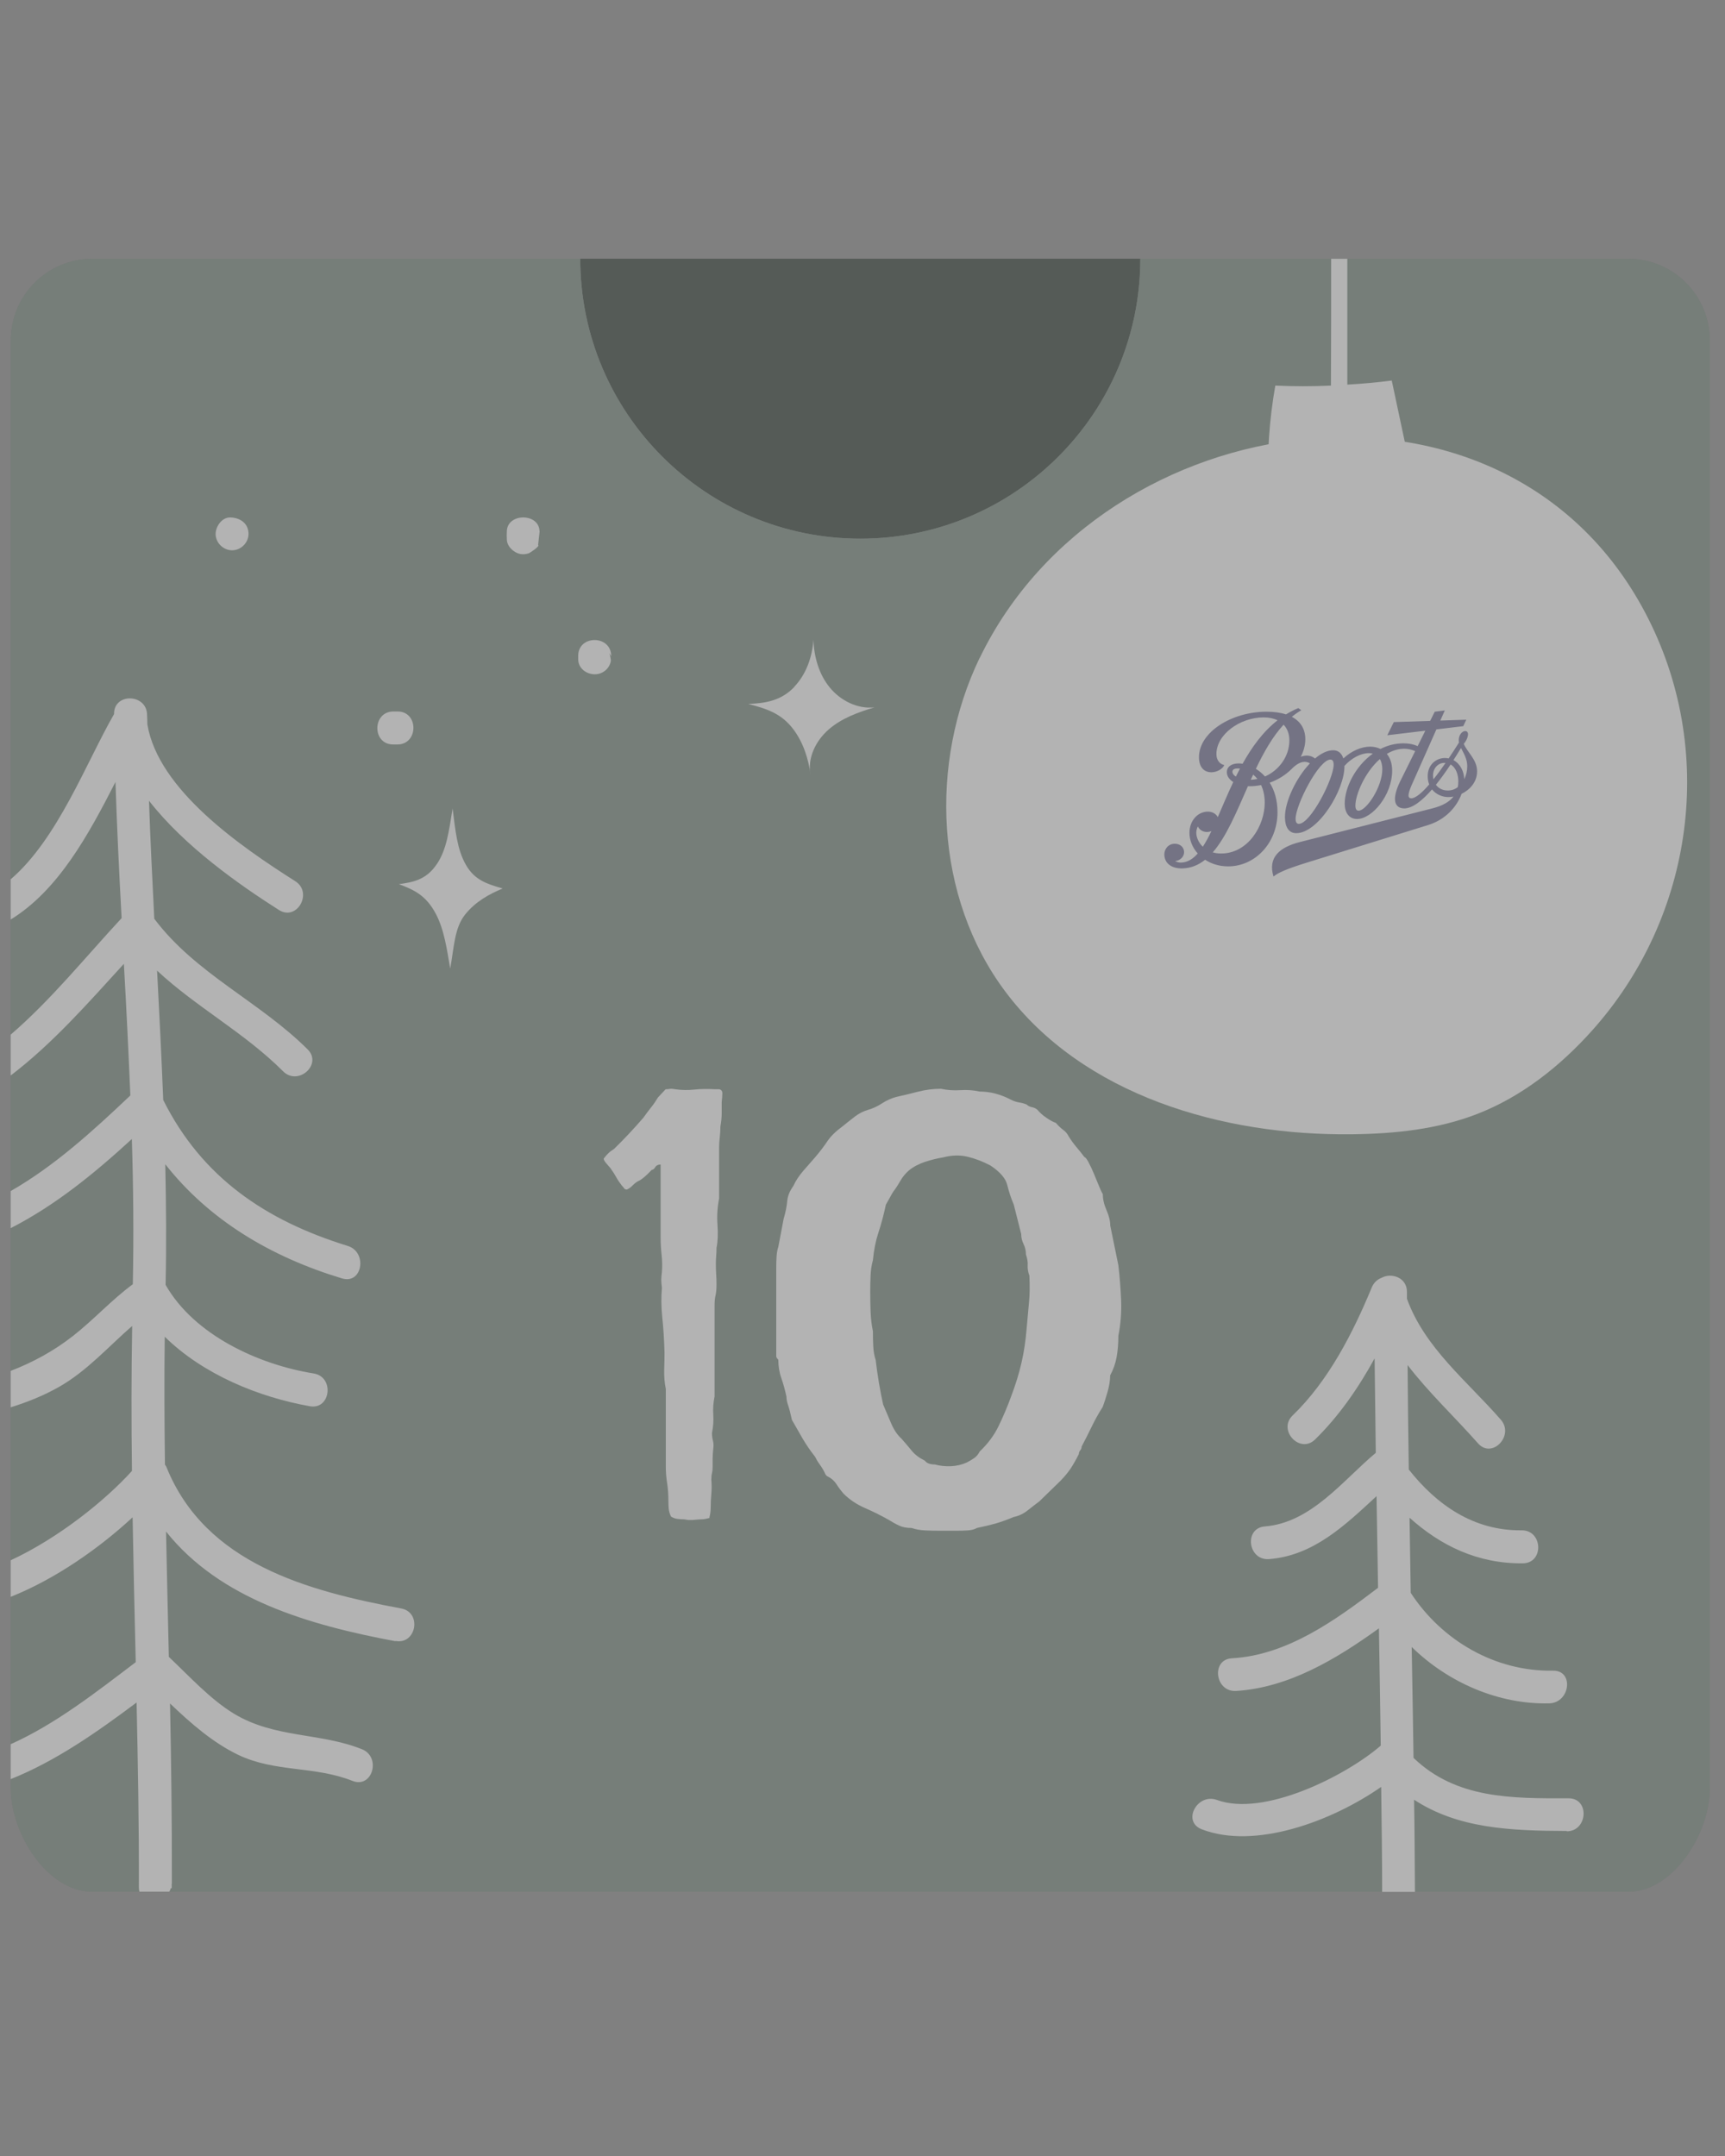
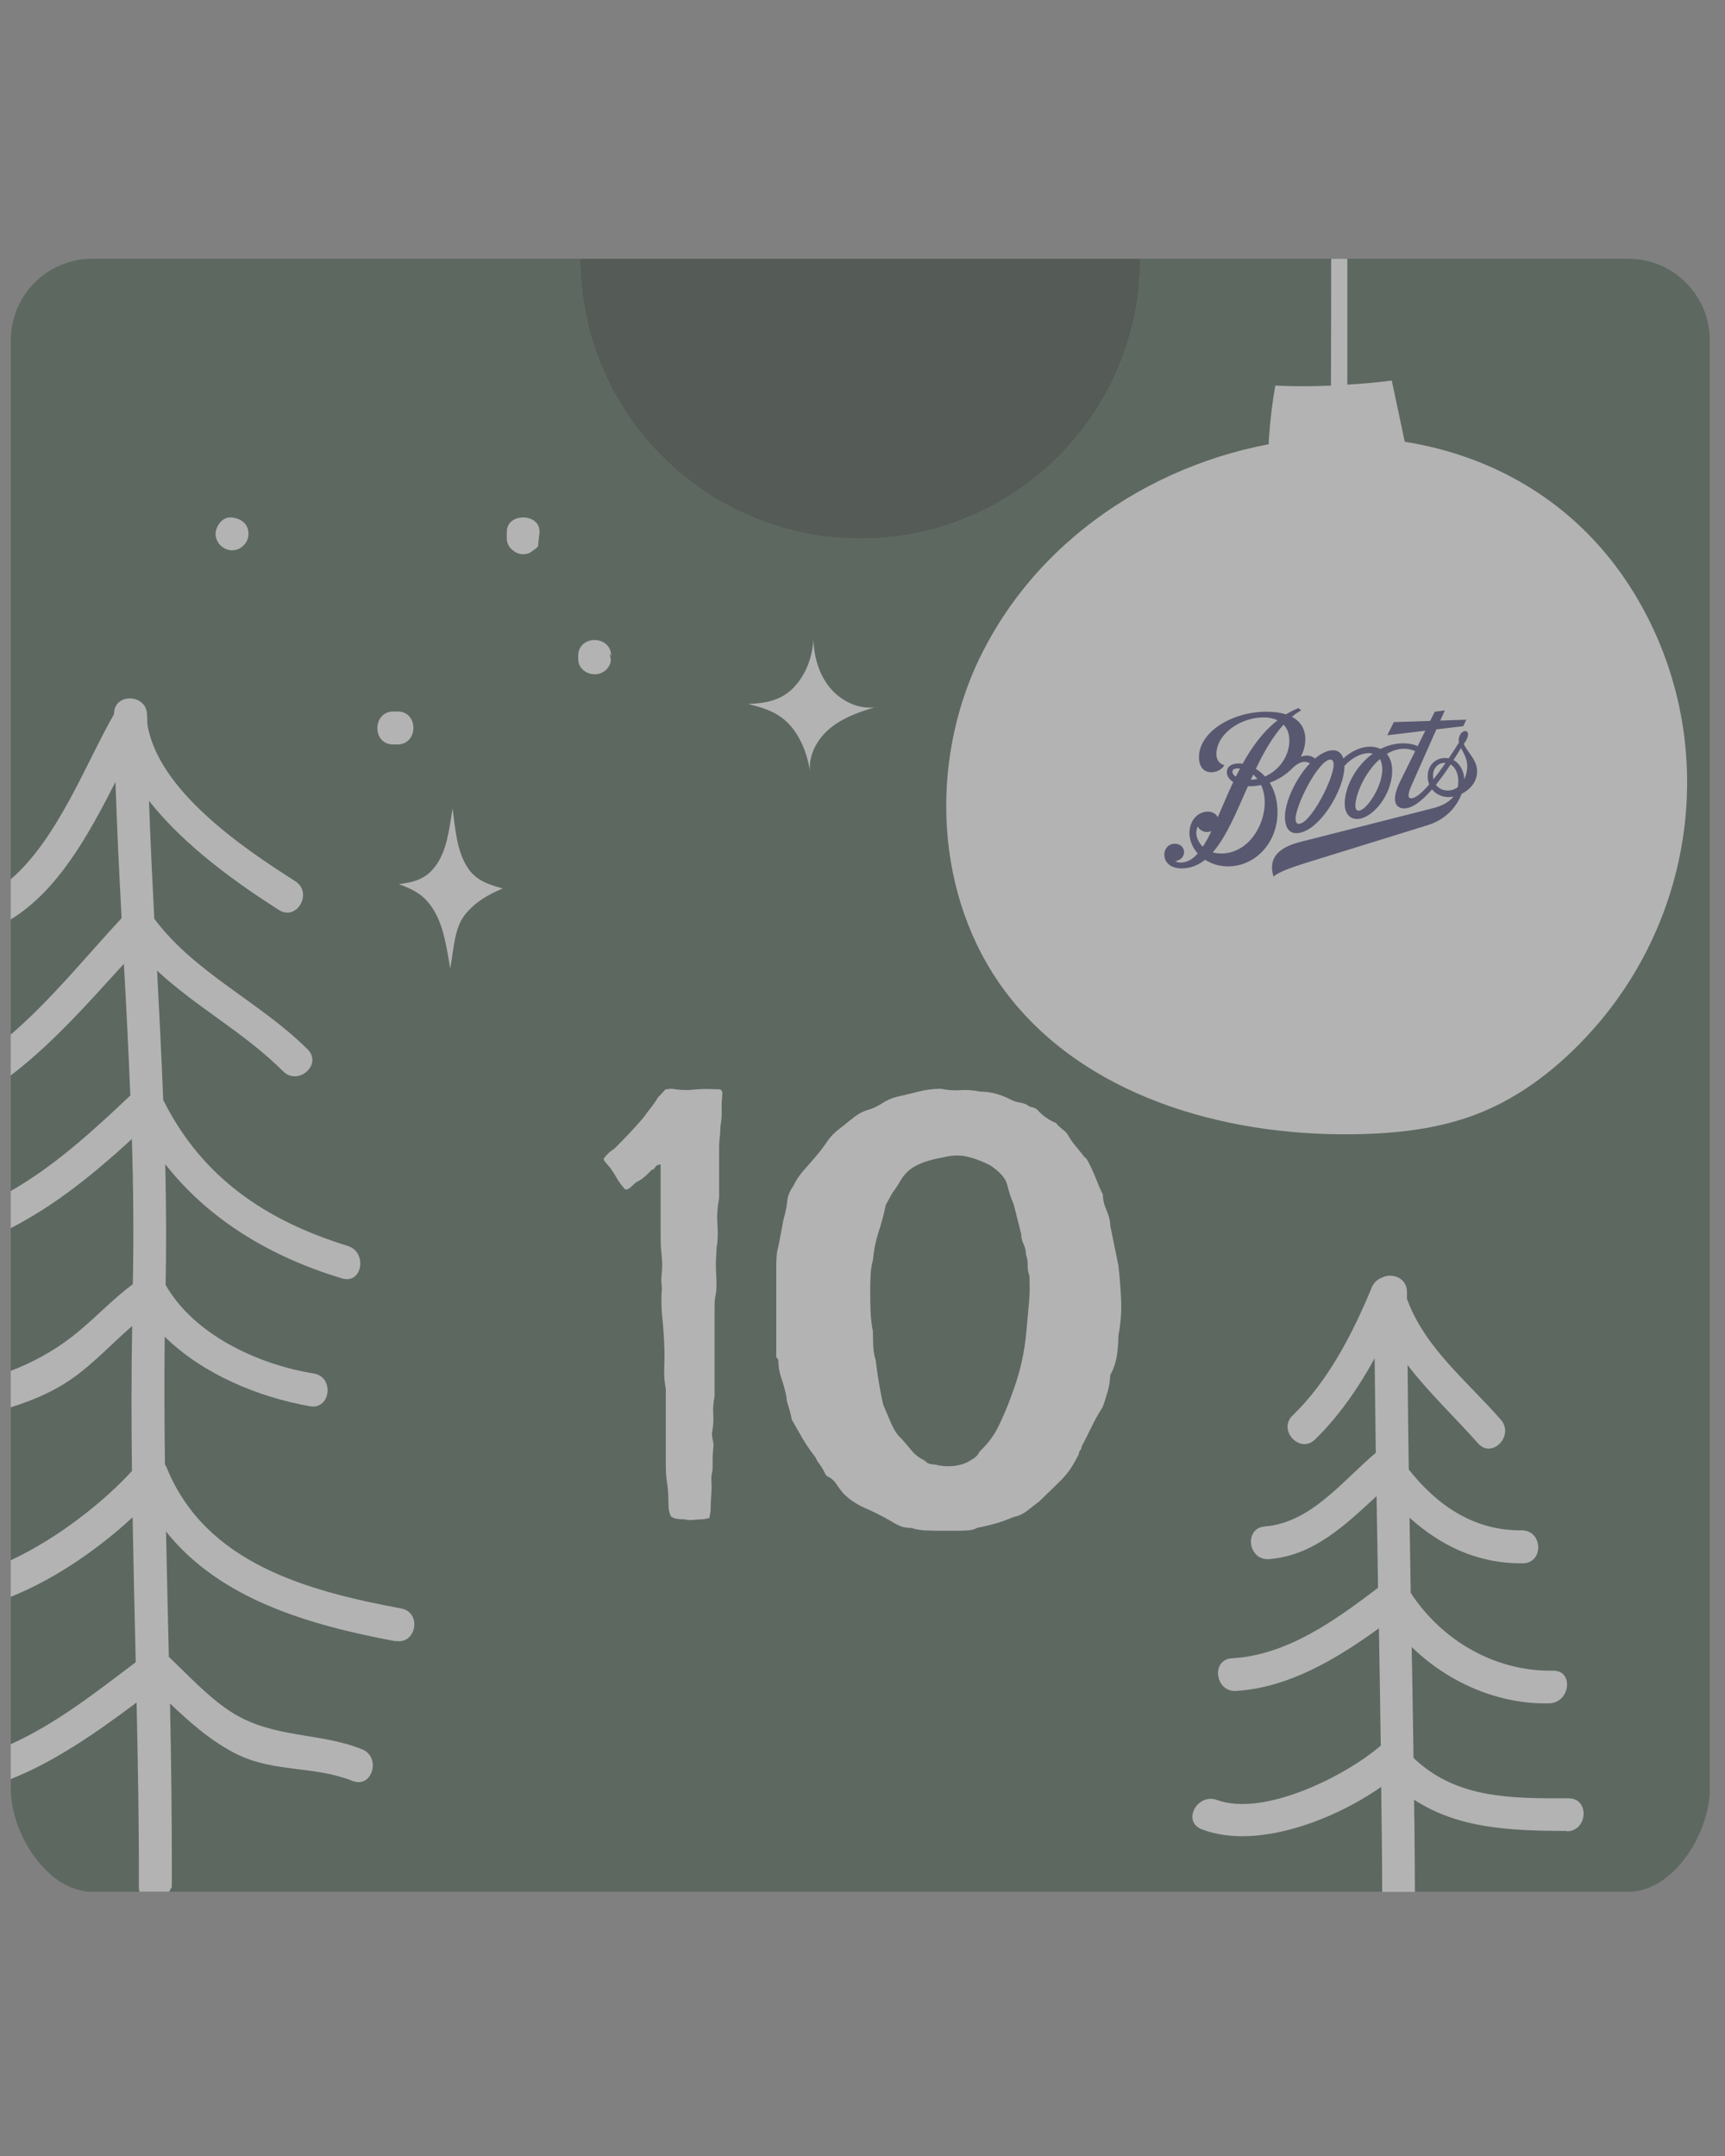
<svg xmlns="http://www.w3.org/2000/svg" width="160" height="200" viewBox="0 0 160 200" fill="none">
  <rect x="0" y="0" width="160" height="200" fill="#808080" stroke="none" />
  <g opacity="0.4">
    <g clip-path="url(#clip0_12508_6558)">
      <path d="M105.77 24C105.77 38.34 94.14 49.97 79.8 49.97C65.46 49.97 53.82 38.34 53.82 24H105.76H105.77Z" fill="#132219" />
      <path d="M151.01 24H105.77C105.77 38.34 94.14 49.97 79.8 49.97C65.46 49.97 53.82 38.34 53.82 24H8.58C4.39 24 1 27.39 1 31.58V165.91C1 170.1 4.39 175.49 8.58 175.49H151.01C155.2 175.49 158.59 170.1 158.59 165.91V31.58C158.59 27.39 155.2 24 151.01 24Z" fill="#274332" />
      <path d="M65.836 140.808C65.52 140.888 65.287 140.936 65.129 140.936C64.972 140.936 64.679 140.96 64.243 141H63.89C63.807 141 63.725 140.992 63.627 140.968C63.529 140.944 63.439 140.936 63.364 140.936C63.244 140.936 63.079 140.928 62.861 140.904C62.643 140.88 62.433 140.808 62.237 140.68C62.117 140.432 62.05 140.184 62.027 139.96C62.005 139.728 61.997 139.488 61.997 139.24C61.997 138.649 61.959 138.097 61.877 137.569C61.794 137.049 61.757 136.553 61.757 136.089V128.851C61.636 128.268 61.591 127.668 61.606 127.06C61.629 126.452 61.636 125.916 61.636 125.452C61.599 124.237 61.531 123.149 61.426 122.181C61.328 121.214 61.321 120.318 61.396 119.478C61.358 119.142 61.336 118.894 61.336 118.726C61.336 118.558 61.358 118.31 61.396 117.974C61.434 117.471 61.426 116.951 61.366 116.399C61.306 115.855 61.276 115.327 61.276 114.823V108.025C61.043 108.025 60.87 108.113 60.773 108.273C60.675 108.441 60.562 108.521 60.45 108.521C59.939 109.065 59.541 109.401 59.27 109.529C59.075 109.617 58.887 109.753 58.707 109.937C58.526 110.129 58.339 110.265 58.143 110.345C58.023 110.345 57.948 110.313 57.903 110.249C57.865 110.185 57.783 110.089 57.67 109.969C57.475 109.721 57.302 109.465 57.167 109.217C57.032 108.969 56.844 108.673 56.603 108.337C56.521 108.257 56.401 108.105 56.22 107.897C56.04 107.689 55.972 107.537 56.01 107.457C56.168 107.25 56.318 107.082 56.453 106.954C56.588 106.826 56.761 106.706 56.956 106.578C57.903 105.658 58.804 104.69 59.676 103.683C59.916 103.347 60.149 103.035 60.382 102.739C60.622 102.443 60.833 102.131 61.035 101.795L61.742 101.043C61.862 101.043 61.989 101.035 62.125 101.011C62.26 100.987 62.433 101.003 62.628 101.043C63.221 101.131 63.807 101.139 64.401 101.075C64.994 101.011 65.625 101.003 66.294 101.043H66.707C66.902 101.083 67 101.211 67 101.419C67 101.627 66.978 101.899 66.94 102.235V103.307C66.94 103.643 66.902 104.042 66.82 104.498C66.82 104.834 66.797 105.17 66.76 105.506C66.722 105.842 66.7 106.138 66.7 106.386V111.168C66.542 111.968 66.489 112.784 66.549 113.624C66.609 114.463 66.579 115.175 66.459 115.759C66.459 116.007 66.452 116.263 66.429 116.511C66.407 116.759 66.399 116.991 66.399 117.207C66.399 117.583 66.407 117.919 66.429 118.214C66.452 118.51 66.459 118.822 66.459 119.158C66.459 119.574 66.429 119.91 66.369 120.166C66.309 120.414 66.279 120.734 66.279 121.11V129.539C66.159 130.131 66.121 130.691 66.159 131.235C66.196 131.779 66.159 132.346 66.038 132.93C66.038 133.178 66.069 133.426 66.129 133.65C66.189 133.882 66.196 134.122 66.159 134.37C66.121 134.746 66.099 135.066 66.099 135.314V136.065C66.099 136.313 66.076 136.513 66.038 136.665C66.001 136.809 65.978 137.009 65.978 137.265C66.016 137.729 66.016 138.169 65.978 138.585C65.941 139.001 65.918 139.44 65.918 139.904C65.918 140.152 65.881 140.448 65.798 140.784L65.836 140.808Z" fill="white" />
      <path d="M72.706 112.999C72.874 112.41 72.978 111.877 73.019 111.409C73.059 110.941 73.251 110.481 73.588 110.013C73.796 109.545 74.101 109.085 74.502 108.617C74.903 108.149 75.272 107.73 75.609 107.351C76.074 106.802 76.451 106.302 76.748 105.858C77.044 105.414 77.501 104.962 78.135 104.494C78.552 104.155 78.945 103.848 79.298 103.574C79.659 103.3 80.044 103.098 80.469 102.969C80.934 102.84 81.375 102.638 81.792 102.364C82.209 102.089 82.658 101.888 83.115 101.759C83.701 101.629 84.366 101.476 85.104 101.282C85.842 101.089 86.564 101 87.277 101C87.863 101.129 88.464 101.169 89.074 101.129C89.683 101.089 90.285 101.129 90.87 101.258C91.84 101.258 92.803 101.508 93.773 102.017C94.03 102.146 94.278 102.227 94.527 102.267C94.784 102.307 95.008 102.372 95.225 102.461C95.353 102.59 95.521 102.67 95.73 102.711C95.938 102.751 96.107 102.84 96.235 102.961C96.444 103.211 96.716 103.461 97.053 103.687C97.39 103.921 97.687 104.082 97.935 104.163C98.144 104.413 98.368 104.631 98.601 104.801C98.834 104.97 99.01 105.18 99.138 105.438C99.347 105.777 99.579 106.092 99.828 106.39C100.085 106.689 100.333 107.004 100.59 107.342C100.67 107.342 100.798 107.504 100.967 107.819C101.135 108.133 101.303 108.496 101.472 108.9C101.64 109.303 101.801 109.683 101.945 110.046C102.089 110.409 102.21 110.651 102.29 110.772C102.29 111.24 102.402 111.732 102.635 112.265C102.867 112.797 102.98 113.273 102.98 113.693L103.733 117.373C103.862 118.47 103.942 119.559 103.99 120.641C104.03 121.722 103.95 122.811 103.733 123.909C103.733 124.627 103.677 125.289 103.573 125.878C103.469 126.467 103.268 127.04 102.972 127.588C102.972 128.056 102.883 128.573 102.723 129.146C102.555 129.719 102.41 130.17 102.282 130.509C101.905 131.098 101.568 131.704 101.271 132.317C100.975 132.93 100.662 133.551 100.325 134.189C100.325 134.318 100.285 134.431 100.197 134.536C100.109 134.641 100.068 134.762 100.068 134.883C99.812 135.391 99.563 135.835 99.315 136.214C99.058 136.594 98.745 136.973 98.368 137.36L96.412 139.265C96.075 139.515 95.706 139.805 95.305 140.12C94.904 140.435 94.471 140.636 94.014 140.725C93.428 140.975 92.867 141.177 92.338 141.33C91.808 141.475 91.231 141.613 90.605 141.742C90.397 141.871 90.108 141.944 89.755 141.968C89.394 141.992 89.05 142 88.713 142H87.261C86.756 142 86.275 141.992 85.81 141.968C85.345 141.944 84.927 141.871 84.551 141.742C84.085 141.742 83.701 141.669 83.388 141.516C83.075 141.371 82.746 141.185 82.409 140.975C81.736 140.596 81.014 140.233 80.236 139.894C79.458 139.555 78.793 139.111 78.247 138.562C77.991 138.264 77.774 137.973 77.582 137.675C77.389 137.376 77.132 137.142 76.796 136.973C76.667 136.932 76.563 136.803 76.483 136.594L76.355 136.343C76.226 136.134 76.106 135.94 75.978 135.771C75.849 135.601 75.729 135.391 75.601 135.133C75.136 134.544 74.751 133.971 74.43 133.422C74.117 132.874 73.788 132.301 73.451 131.712C73.323 131.123 73.211 130.679 73.107 130.38C73.002 130.082 72.946 129.807 72.946 129.557C72.818 128.968 72.666 128.395 72.473 127.846C72.281 127.298 72.192 126.725 72.192 126.136C72.064 126.007 72 125.902 72 125.821V117.631C72 117.252 72.008 116.888 72.032 116.549C72.056 116.211 72.104 115.912 72.192 115.662L72.698 112.999H72.706ZM85.762 135.472C85.93 135.722 86.243 135.851 86.708 135.851C87.173 135.98 87.662 136.029 88.192 136.013C88.721 135.988 89.21 135.875 89.675 135.666C89.924 135.537 90.156 135.399 90.365 135.254C90.573 135.109 90.742 134.907 90.87 134.649C91.624 133.931 92.217 133.14 92.634 132.268C93.051 131.405 93.436 130.501 93.773 129.573C94.19 128.476 94.519 127.419 94.751 126.402C94.984 125.385 95.136 124.328 95.225 123.231C95.313 122.214 95.385 121.391 95.449 120.754C95.513 120.116 95.521 119.317 95.481 118.341C95.353 118.002 95.305 117.687 95.321 117.389C95.345 117.09 95.289 116.751 95.16 116.372C95.16 116.033 95.088 115.718 94.944 115.42C94.8 115.121 94.719 114.807 94.719 114.468L94.03 111.74C93.773 111.151 93.581 110.546 93.428 109.933C93.284 109.319 92.763 108.714 91.88 108.125C91.167 107.746 90.453 107.472 89.739 107.302C89.025 107.133 88.264 107.157 87.47 107.367C86.924 107.455 86.363 107.593 85.794 107.778C85.224 107.972 84.727 108.23 84.31 108.569C83.973 108.868 83.709 109.182 83.524 109.521C83.332 109.86 83.115 110.199 82.859 110.538C82.77 110.667 82.666 110.845 82.546 111.079C82.417 111.313 82.297 111.53 82.169 111.748C81.96 112.725 81.728 113.588 81.471 114.355C81.222 115.113 81.054 115.96 80.966 116.896C80.838 117.364 80.765 117.849 80.749 118.357C80.725 118.865 80.717 119.35 80.717 119.818C80.717 120.407 80.725 121.02 80.749 121.657C80.773 122.295 80.846 122.908 80.966 123.497C80.966 123.965 80.974 124.425 80.998 124.893C81.022 125.361 81.094 125.781 81.222 126.16C81.391 127.596 81.624 128.976 81.912 130.283C82.169 130.881 82.417 131.47 82.666 132.059C82.923 132.648 83.235 133.116 83.612 133.455C83.949 133.834 84.262 134.205 84.559 134.568C84.855 134.931 85.256 135.238 85.762 135.488V135.472Z" fill="white" />
      <path d="M90.88 61C86.15 70.8 86.71 83.24 93.23 91.96C100.45 101.62 113.39 105.37 125.45 105.22C129.38 105.17 133.36 104.76 137.03 103.33C141.15 101.73 144.71 98.9 147.66 95.61C157.14 85.04 159.31 69.51 152.58 56.8C139.45 31.97 102.32 37.35 90.88 61.02V61Z" fill="white" />
      <path d="M118.65 45.83L118.12 45.56C117.83 45.59 117.54 45.6 117.26 45.64L118.65 45.83Z" fill="white" />
      <path d="M131.32 45.84C126.95 45.17 122.51 45.1 118.13 45.57L117.65 45.33C117.51 42.14 117.73 38.93 118.29 35.77C120 35.85 121.74 35.85 123.45 35.77C123.47 32.52 123.47 27.26 123.47 24.01H124.97V35.68C126.35 35.6 127.71 35.48 129.09 35.3C129.83 38.81 130.59 42.34 131.34 45.85L131.32 45.84Z" fill="white" />
      <path d="M135.812 72.286C135.795 71.548 135.433 70.842 134.814 70.512C135.059 70.132 135.293 69.753 135.514 69.386C135.747 69.865 136.093 70.384 136.093 71.065C136.093 71.499 135.994 71.924 135.812 72.286ZM135.214 73.023C134.952 73.217 134.641 73.331 134.292 73.331C133.826 73.331 133.43 73.137 133.184 72.801C133.651 72.224 134.113 71.576 134.549 70.918C135.058 71.208 135.264 71.879 135.264 72.485C135.264 72.673 135.249 72.853 135.214 73.023ZM132.956 72.294C132.931 72.18 132.918 72.058 132.918 71.932C132.918 71.288 133.368 70.77 133.963 70.77C134.003 70.77 134.042 70.772 134.079 70.775C133.7 71.32 133.321 71.839 132.956 72.294ZM126.014 75.203C125.811 75.203 125.718 75.034 125.718 74.726C125.718 73.73 126.589 71.641 127.988 70.414C128.143 70.674 128.212 71.004 128.214 71.349C128.219 72.995 126.736 75.203 126.014 75.203ZM120.468 76.425C120.271 76.425 120.171 76.252 120.171 75.957C120.171 74.67 122.322 70.462 123.403 70.462C123.607 70.462 123.7 70.635 123.7 70.937C123.7 72.237 121.562 76.425 120.468 76.425ZM117.333 72.029C117.069 71.739 116.782 71.503 116.485 71.32C117.221 69.783 118.037 68.331 119.058 67.224C119.406 67.589 119.594 68.086 119.594 68.681C119.594 70.16 118.634 71.458 117.333 72.029ZM113.263 79.175C112.979 79.175 112.72 79.137 112.488 79.068C113.762 77.611 114.711 75.278 115.748 72.936C116.184 72.95 116.602 72.896 116.973 72.829C117.18 73.273 117.308 73.817 117.308 74.463C117.308 76.58 115.776 79.175 113.263 79.175ZM111.566 78.546C111.157 78.157 110.955 77.653 110.959 77.234C110.963 77.026 111.018 76.833 111.106 76.666C111.237 76.958 111.556 77.18 111.943 77.18C112.093 77.18 112.235 77.148 112.366 77.093C112.104 77.637 111.84 78.128 111.566 78.546ZM114.311 71.59C114.311 71.306 114.649 71.256 115.009 71.3C114.88 71.545 114.753 71.792 114.632 72.041C114.428 71.912 114.311 71.754 114.311 71.59ZM116.236 71.853C116.375 71.97 116.506 72.105 116.626 72.257C116.427 72.301 116.223 72.326 116.016 72.334C116.089 72.174 116.161 72.012 116.236 71.853ZM135.77 69.001C136.013 68.718 136.164 68.365 136.164 68.105C136.164 67.929 136.063 67.816 135.901 67.816C135.631 67.816 135.305 68.155 135.305 68.665C135.305 68.737 135.315 68.808 135.327 68.879C135.018 69.371 134.696 69.87 134.369 70.351C134.257 70.329 134.14 70.316 134.017 70.316C133.232 70.316 132.424 70.915 132.424 71.996C132.424 72.29 132.475 72.548 132.562 72.771C131.889 73.549 131.298 74.053 130.899 74.053C130.741 74.053 130.646 73.966 130.646 73.785C130.646 73.591 130.74 73.283 130.924 72.854L133.231 67.661L135.722 67.362L136.005 66.762L133.594 66.843L134.012 65.903L133.078 66.021L132.653 66.873L129.281 66.984L128.675 68.206L132.202 67.784L131.493 69.214C131.13 69.049 130.691 68.954 130.179 68.954C129.407 68.954 128.69 69.148 128.045 69.477C127.753 69.333 127.423 69.262 127.086 69.262C126.272 69.262 125.35 69.66 124.6 70.358C124.448 69.883 124.131 69.597 123.661 69.597C123.113 69.597 122.53 69.889 121.973 70.363C121.64 70.085 121.157 70.005 120.65 70.201C120.923 69.682 121.073 69.13 121.073 68.582C121.073 67.624 120.631 66.92 119.824 66.495C120.1 66.267 120.391 66.063 120.699 65.888C120.585 65.796 120.514 65.74 120.419 65.688C120.018 65.853 119.639 66.049 119.281 66.27C118.773 66.105 118.166 66.021 117.473 66.021C114.254 66.021 111.209 67.91 111.209 70.242C111.209 71.272 111.782 71.64 112.349 71.64C112.878 71.64 113.395 71.338 113.56 70.972C113.099 70.876 112.826 70.47 112.826 69.955C112.826 68.139 114.992 66.549 117.214 66.549C117.712 66.549 118.143 66.644 118.496 66.817C117.147 67.873 116.111 69.31 115.255 70.847C115.131 70.828 115.009 70.818 114.895 70.818C114.256 70.818 113.795 71.097 113.795 71.636C113.795 72.002 114.03 72.317 114.389 72.545C113.861 73.663 113.397 74.783 112.953 75.802C112.799 75.492 112.448 75.29 112.041 75.29C111.062 75.29 110.326 76.166 110.326 77.249C110.326 77.956 110.609 78.632 111.095 79.172C110.636 79.694 110.134 80.003 109.546 80.018C109.354 80.022 109.168 79.976 109.002 79.878C109.461 79.827 109.839 79.48 109.828 79.029C109.816 78.579 109.447 78.259 108.94 78.271C108.32 78.285 107.984 78.813 107.995 79.275C108.014 80.132 108.729 80.581 109.662 80.558C110.468 80.539 111.162 80.247 111.779 79.755C112.365 80.136 113.097 80.369 113.916 80.369C116.392 80.369 118.493 78.226 118.493 75.349C118.493 74.205 118.203 73.3 117.77 72.607C118.574 72.32 119.279 71.861 119.829 71.308C120.599 70.531 121.172 70.603 121.498 70.814C120.22 72.161 119.183 74.335 119.183 75.797C119.183 76.701 119.538 77.29 120.224 77.29C122.279 77.29 124.732 73.263 124.702 71.051C125.362 70.308 126.245 69.865 126.962 69.865C127.097 69.865 127.221 69.881 127.333 69.912C125.727 71.065 124.726 73.039 124.726 74.556C124.726 75.362 125.115 75.972 125.872 75.972C127.287 75.972 129.129 73.734 129.129 71.5C129.129 70.815 128.938 70.299 128.634 69.936C129.128 69.638 129.671 69.456 130.253 69.456C130.591 69.456 130.945 69.536 131.262 69.678L129.846 72.532C129.516 73.228 129.388 73.745 129.388 74.118C129.388 74.696 129.72 74.991 130.249 74.991C131.016 74.991 131.922 74.266 132.825 73.23C133.215 73.721 133.823 73.94 134.327 73.94C134.486 73.94 134.65 73.924 134.816 73.894C134.435 74.382 133.802 74.749 132.874 74.985L120.58 78.109C118.713 78.582 117.571 79.519 118.122 81.312C118.549 80.956 119.316 80.608 121.299 79.994L132.459 76.536C134.091 76.029 135.127 74.84 135.569 73.64C136.33 73.267 137.006 72.549 137.006 71.553C137.006 70.454 136.099 69.798 135.77 69.001Z" fill="#1E1C59" />
-       <path opacity="0.75" d="M151.01 24H105.77C105.77 38.34 94.14 49.97 79.8 49.97C65.46 49.97 53.82 38.34 53.82 24H8.58C4.39 24 1 27.39 1 31.58V165.91C1 170.1 4.39 175.49 8.58 175.49H151.01C155.2 175.49 158.59 170.1 158.59 165.91V31.58C158.59 27.39 155.2 24 151.01 24Z" fill="white" fill-opacity="0.4" />
      <path d="M36.7 152.25C28.66 150.75 20.39 148.35 15.4 142.07C15.48 145.95 15.57 149.82 15.66 153.7C17.56 155.49 19.47 157.61 21.7 158.97C25.49 161.26 29.7 160.71 33.58 162.27C35.38 163 34.54 165.92 32.71 165.21C29.18 163.8 25.54 164.43 22.1 162.79C19.75 161.66 17.7 159.87 15.77 158.02C15.88 163.4 15.95 168.78 15.94 174.18V174.75C15.94 174.75 15.92 174.77 15.92 174.78C15.92 174.9 15.94 175.02 15.92 175.16H15.84C15.81 175.28 15.76 175.39 15.7 175.48H12.93C12.9 175.36 12.88 175.24 12.88 175.08C12.9 169.35 12.79 163.65 12.67 157.93C8.96 160.71 5.13 163.39 0.99 165.04V161.8C5.13 159.95 8.91 156.98 12.59 154.19C12.48 149.71 12.38 145.23 12.3 140.75C9.24 143.59 5.16 146.47 0.99 148.13V144.74C5.47 142.66 9.81 139.14 12.24 136.45C12.18 131.97 12.18 127.49 12.26 123C10.04 124.93 8.09 127.16 5.5 128.64C4.08 129.45 2.56 130.06 0.99 130.55V127.17C3.02 126.39 4.95 125.35 6.77 123.93C8.73 122.39 10.33 120.6 12.32 119.13C12.41 114.62 12.37 110.14 12.23 105.66C8.71 108.89 5.11 111.82 0.99 113.93V110.49C5.04 108.17 8.59 104.94 12.09 101.62C11.92 97.55 11.72 93.47 11.49 89.41C8.13 93.09 4.87 96.81 0.99 99.77V95.98C4.74 92.75 7.92 88.79 11.28 85.17C11.05 80.97 10.85 76.76 10.71 72.54C8.23 77.4 5.42 82.58 0.99 85.3V81.57C5.36 77.82 7.99 70.75 10.58 66.24V66.22C10.56 64.25 13.62 64.34 13.64 66.31C13.66 66.6 13.66 66.91 13.67 67.2C14.68 73.28 22.34 78.54 27.38 81.74C29.05 82.79 27.56 85.47 25.88 84.42C22.2 82.08 17.12 78.52 13.82 74.28C13.94 77.93 14.13 81.57 14.31 85.23C18.15 90.34 24.06 92.89 28.54 97.35C29.93 98.74 27.65 100.77 26.26 99.38C22.65 95.77 18.2 93.43 14.57 90.04C14.78 94.03 14.98 98.04 15.14 102.04C18.73 109.23 24.65 113.23 32.26 115.58C34.11 116.16 33.61 119.17 31.72 118.59C25.13 116.6 19.41 113.19 15.33 108C15.41 111.71 15.44 115.46 15.36 119.19C18 123.84 23.98 126.59 29.1 127.41C31.04 127.73 30.67 130.79 28.75 130.45C24 129.61 18.84 127.5 15.28 124C15.23 127.96 15.25 131.9 15.3 135.86C15.35 135.94 15.41 136.01 15.45 136.12C19.07 145.06 28.55 147.59 37.22 149.21C39.16 149.58 38.61 152.59 36.68 152.22L36.7 152.25Z" fill="white" />
      <path d="M145.32 169.85C140.02 169.83 135.23 169.61 131.16 166.95C131.21 169.81 131.22 172.65 131.24 175.5H128.2C128.2 172.24 128.15 169 128.11 165.76C123.51 168.97 116.38 171.6 111.46 169.69C109.61 168.97 111.05 166.31 112.87 166.97C117.24 168.58 124.87 164.71 128.07 161.93C128.02 158.31 127.96 154.67 127.9 151.05C123.94 153.91 119.54 156.55 114.66 156.86C112.69 156.98 112.31 153.94 114.26 153.83C119.37 153.55 123.85 150.31 127.82 147.29C127.77 144.46 127.73 141.62 127.68 138.79C124.76 141.48 121.84 144.31 117.71 144.63C115.75 144.78 115.36 141.76 117.31 141.6C121.62 141.26 124.56 137.32 127.61 134.77C127.58 131.85 127.53 128.93 127.5 126.01C125.99 128.76 124.18 131.38 121.98 133.53C120.57 134.91 118.48 132.66 119.9 131.3C123.22 128.1 125.5 123.63 127.24 119.42C127.44 118.95 127.78 118.67 128.16 118.53C129.06 118.04 130.5 118.5 130.5 119.84V120.48C132.15 125.04 136.08 128.11 139.2 131.69C140.5 133.16 138.39 135.37 137.09 133.89C134.9 131.41 132.5 129.17 130.56 126.63C130.58 129.86 130.62 133.1 130.67 136.32C133.27 139.61 136.69 142.01 141.14 141.96C143.1 141.94 143.23 144.99 141.26 145.02C137.07 145.07 133.62 143.38 130.74 140.79C130.77 143.11 130.82 145.44 130.85 147.76C133.74 152.19 138.68 155.07 144.04 154.98C146.01 154.93 145.65 157.96 143.7 158.01C139.01 158.13 134.31 156.08 130.94 152.78C131 156.2 131.06 159.63 131.11 163.07C135.07 166.88 140.22 166.83 145.5 166.82C147.47 166.82 147.27 169.88 145.32 169.88V169.85Z" fill="white" />
      <path d="M73.67 63.71C74.78 62.55 75.34 60.94 75.45 59.34C75.5 60.92 75.95 62.53 76.95 63.76C77.95 64.99 79.53 65.79 81.11 65.62C79.59 66.07 78.05 66.63 76.85 67.68C75.65 68.73 74.86 70.35 75.19 71.91C74.99 70.38 74.5 68.86 73.57 67.63C72.45 66.16 71.09 65.74 69.4 65.3C71.05 65.24 72.48 64.98 73.68 63.72L73.67 63.71Z" fill="white" />
      <path d="M40.52 80.16C41.43 78.79 41.63 77.16 41.98 75C42.25 77.1 42.39 78.77 43.21 80.22C44.03 81.67 45.22 82.01 46.62 82.42C45.37 82.95 44.11 83.62 43.13 84.85C42.15 86.09 42.12 87.84 41.76 89.85C41.45 88.05 41.2 86.24 40.43 84.78C39.51 83.04 38.39 82.54 37 82.02C38.25 81.84 39.53 81.65 40.52 80.15V80.16Z" fill="white" />
      <path d="M21.385 48.001C20.555 47.961 19.935 48.921 20.005 49.661C20.085 50.481 20.845 51.121 21.665 51.041C22.485 50.961 23.125 50.201 23.045 49.381C22.965 48.481 22.215 48.031 21.385 48.001Z" fill="white" />
      <path d="M50.041 49.28C50.011 47.57 47.032 47.57 47.011 49.3C47.002 49.54 46.992 49.78 47.011 50.02C47.011 50.68 47.642 51.27 48.261 51.39C48.511 51.44 48.812 51.41 49.062 51.32C49.082 51.32 50.112 50.68 49.912 50.55C49.962 50.13 50.002 49.71 50.052 49.29L50.041 49.28Z" fill="white" />
      <path d="M56.69 60.86C56.69 58.89 53.63 58.87 53.63 60.84C53.63 60.95 53.63 61.07 53.63 61.18C53.65 62.29 54.98 62.86 55.87 62.38C56.29 62.16 56.58 61.78 56.66 61.3C56.67 61.24 56.62 60.92 56.53 60.6C56.58 60.69 56.63 60.78 56.68 60.86H56.69Z" fill="white" />
      <path d="M36.868 66H36.488C34.528 66 34.488 69.06 36.468 69.06H36.858C38.828 69.06 38.848 66 36.878 66H36.868Z" fill="white" />
    </g>
  </g>
  <defs>
    <clipPath id="clip0_12508_6558">
      <rect width="157.59" height="151.49" fill="white" transform="translate(1 24)" />
    </clipPath>
  </defs>
</svg>